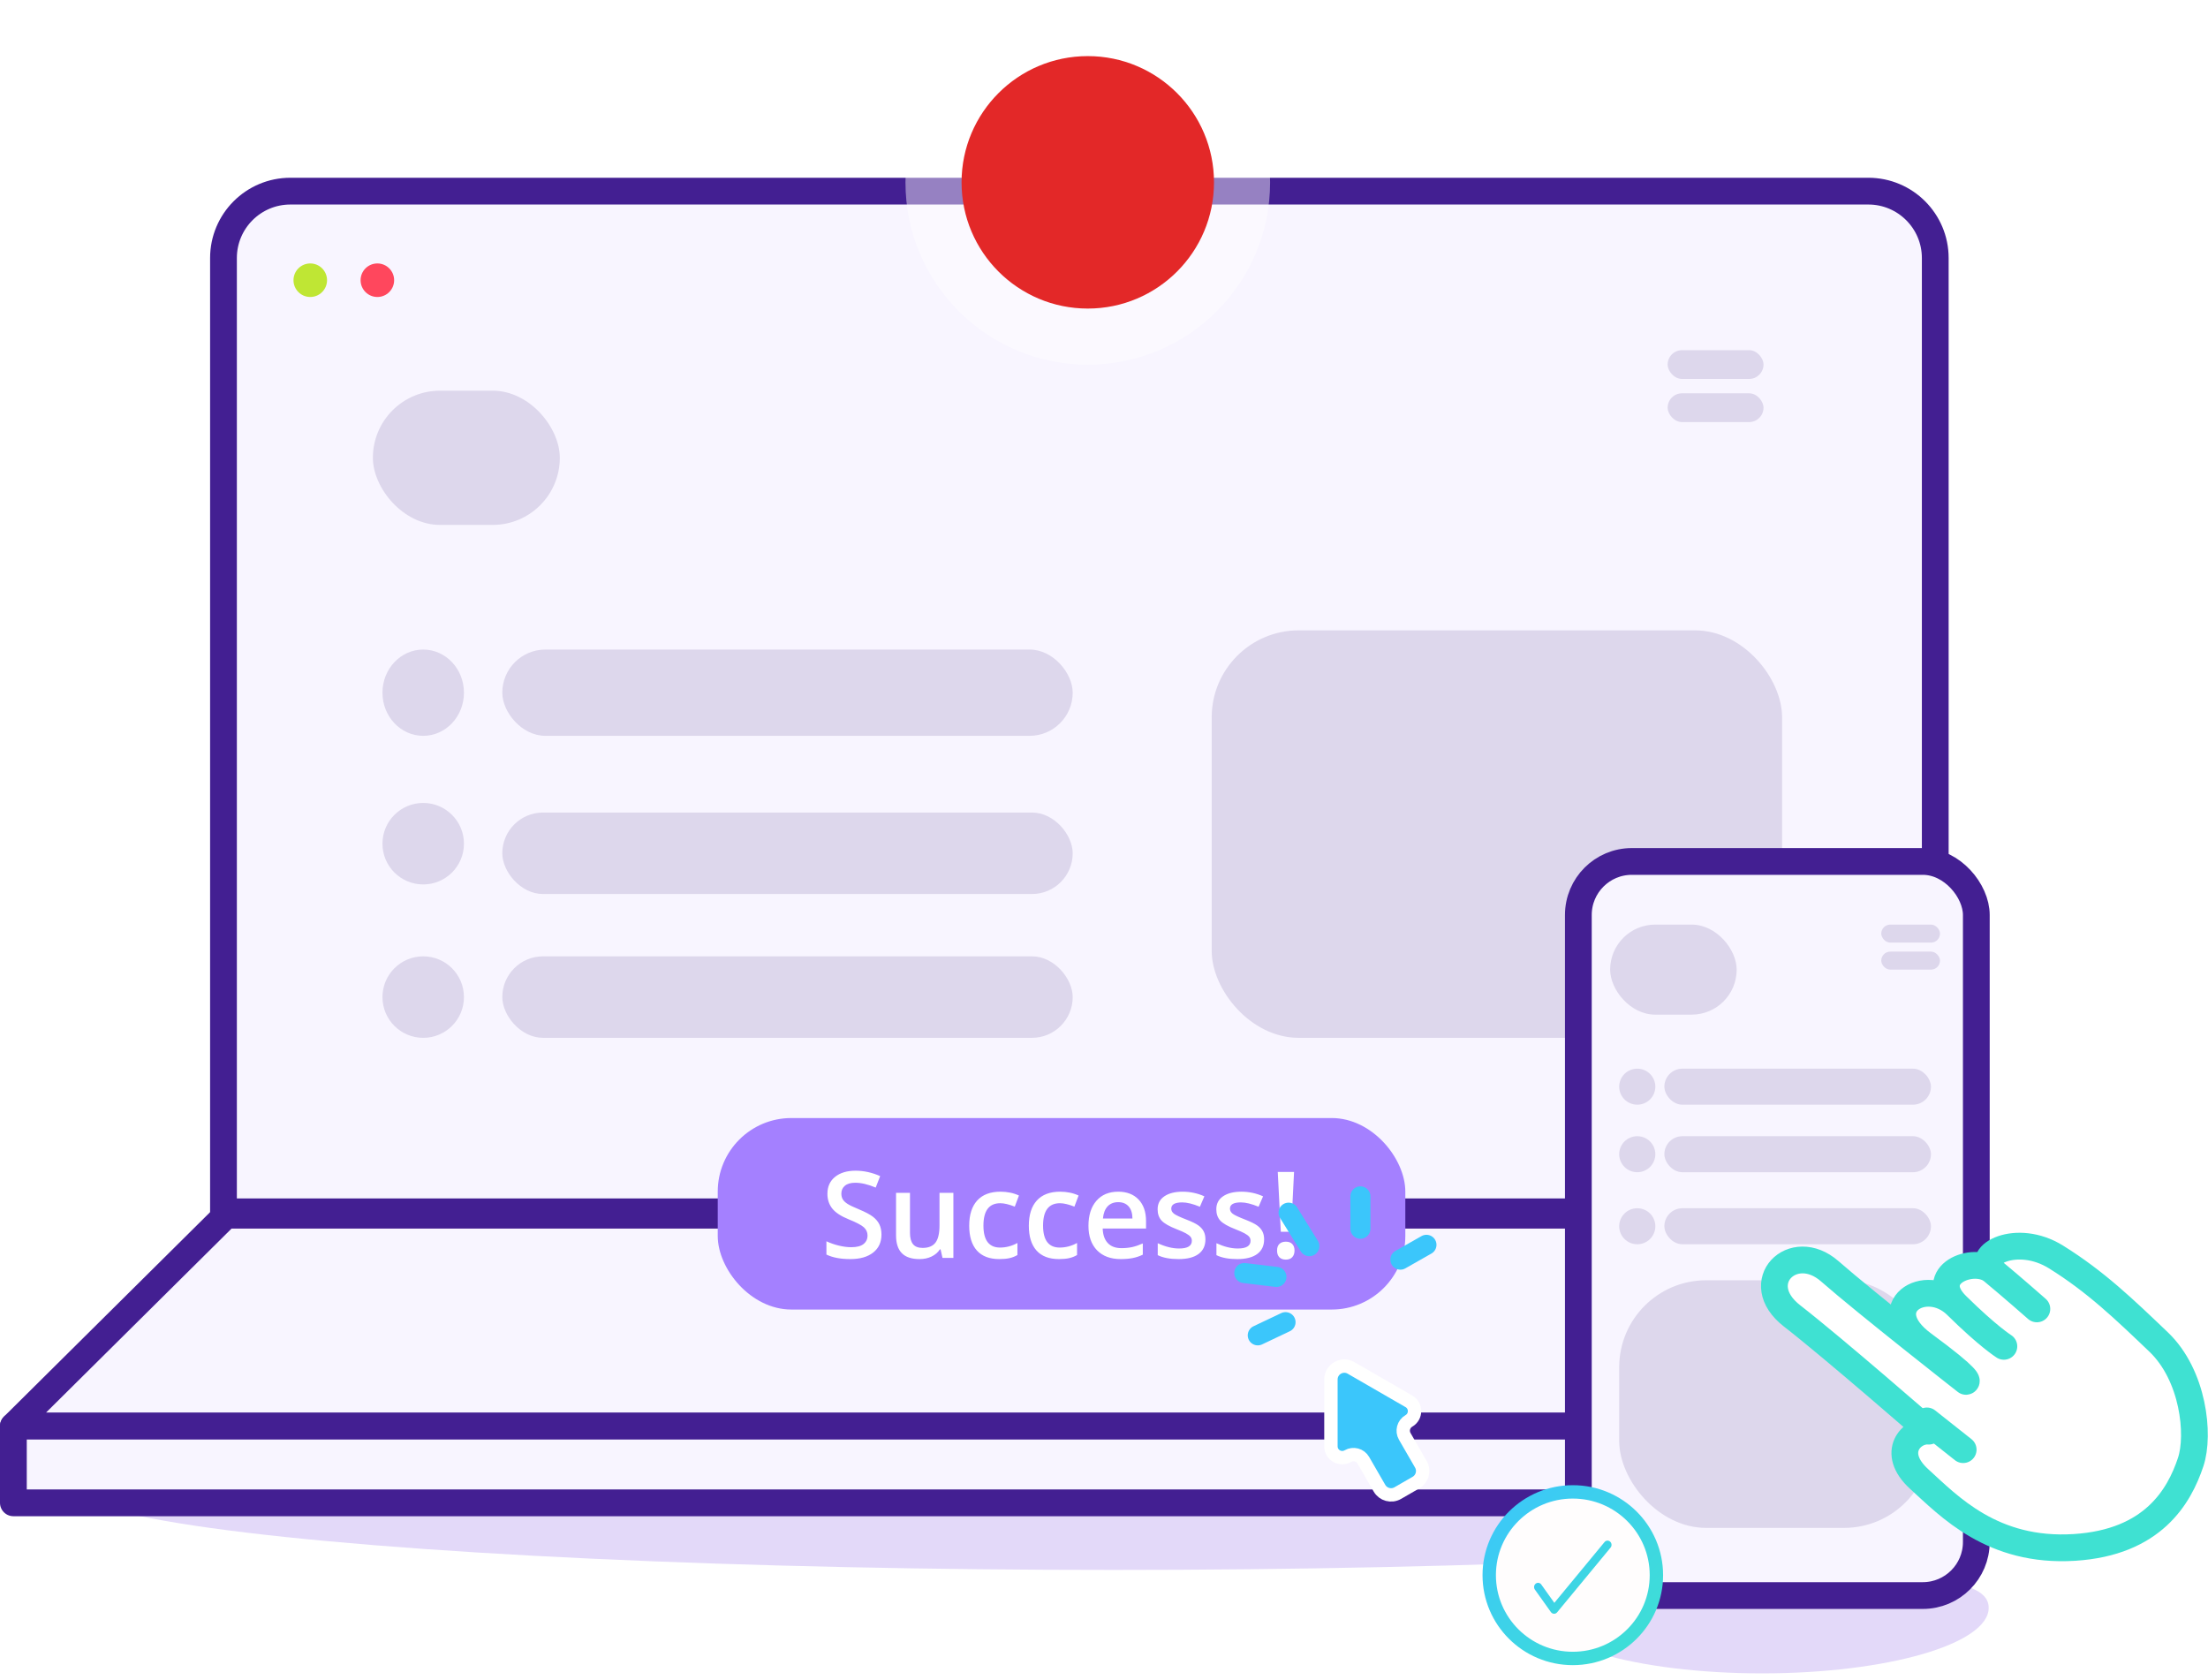
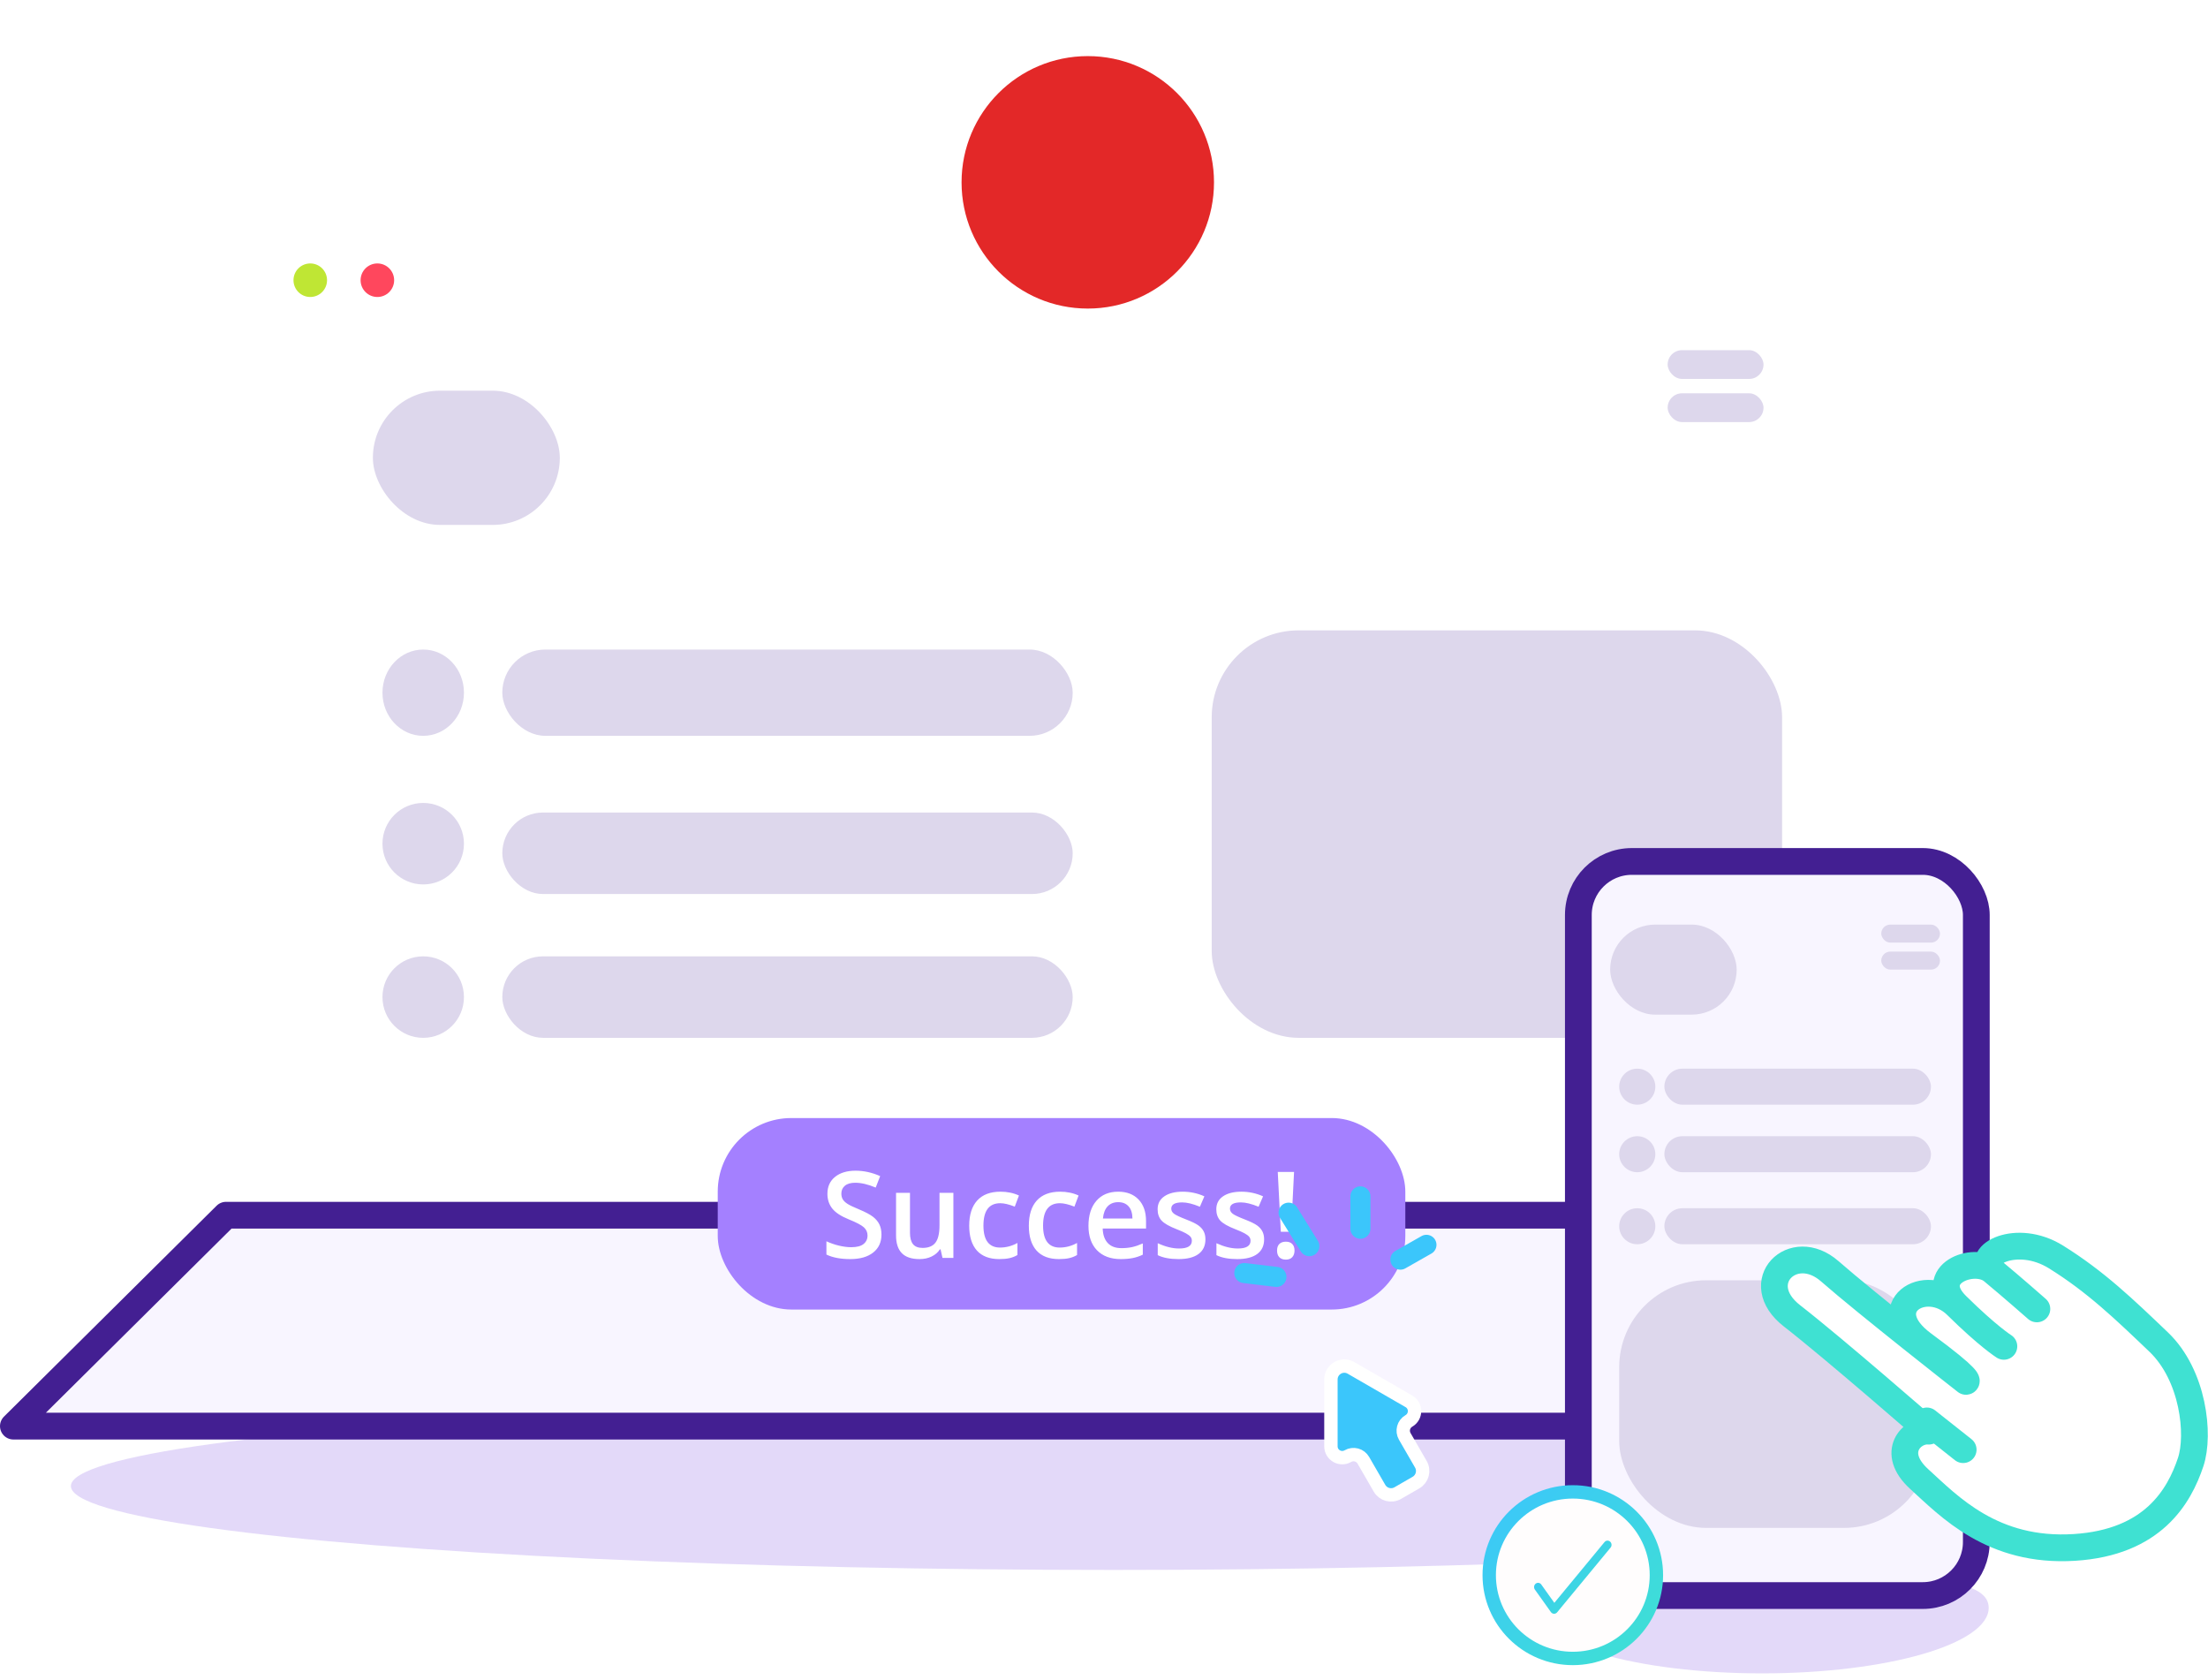
<svg xmlns="http://www.w3.org/2000/svg" width="330" height="251" viewBox="0 0 330 251" fill="none">
  <ellipse cx="166.41" cy="222.079" rx="155.814" ry="12.537" fill="#E3D9F9" />
-   <path d="M33.4 38.564C33.4 33.041 37.877 28.564 43.4 28.564H279.236C284.758 28.564 289.236 33.041 289.236 38.564V181.101H33.4V38.564Z" fill="#F8F5FF" stroke="#431F92" stroke-width="4" />
  <ellipse cx="63.251" cy="103.518" rx="6.089" ry="6.447" fill="#DDD7EC" />
  <circle cx="63.251" cy="126.083" r="6.089" fill="#DDD7EC" />
  <circle cx="63.251" cy="149.008" r="6.089" fill="#DDD7EC" />
  <rect x="75.072" y="97.07" width="85.25" height="12.895" rx="6.447" fill="#DDD7EC" />
  <rect x="181.096" y="94.204" width="85.25" height="60.893" rx="13" fill="#DDD7EC" />
  <rect x="55.729" y="58.385" width="27.939" height="20.059" rx="10.029" fill="#DDD7EC" />
  <rect x="249.241" y="58.777" width="14.328" height="4.298" rx="2.149" fill="#DDD7EC" />
  <rect x="249.241" y="52.33" width="14.328" height="4.298" rx="2.149" fill="#DDD7EC" />
  <rect x="75.072" y="121.427" width="85.25" height="12.178" rx="6.089" fill="#DDD7EC" />
  <rect x="75.072" y="142.918" width="85.25" height="12.178" rx="6.089" fill="#DDD7EC" />
  <path d="M2 213.124L33.782 181.604H290.631L320.791 213.124H2Z" fill="#F8F5FF" stroke="#431F92" stroke-width="4" stroke-linecap="round" stroke-linejoin="round" />
-   <path d="M320.791 213.125H2V224.587H320.791V213.125Z" fill="#F8F5FF" stroke="#431F92" stroke-width="4" stroke-linecap="round" stroke-linejoin="round" />
+   <path d="M320.791 213.125V224.587H320.791V213.125Z" fill="#F8F5FF" stroke="#431F92" stroke-width="4" stroke-linecap="round" stroke-linejoin="round" />
  <rect x="107.271" y="167.083" width="102.764" height="28.618" rx="11" fill="#A480FF" />
  <g filter="url(#filter0_d)">
    <path d="M210.567 200.344C211.694 199.693 211.694 198.067 210.567 197.417L201.916 192.422C200.583 191.652 198.916 192.614 198.916 194.154L198.916 204.143C198.916 205.444 200.324 206.257 201.451 205.607C202.26 205.14 203.293 205.417 203.76 206.226L206.171 210.401C206.723 211.358 207.946 211.685 208.903 211.133L211.627 209.56C212.584 209.008 212.911 207.785 212.359 206.828L209.948 202.653C209.482 201.844 209.759 200.811 210.567 200.344Z" fill="#3BC6FB" />
    <path d="M210.567 200.344C211.694 199.693 211.694 198.067 210.567 197.417L201.916 192.422C200.583 191.652 198.916 192.614 198.916 194.154L198.916 204.143C198.916 205.444 200.324 206.257 201.451 205.607C202.26 205.14 203.293 205.417 203.76 206.226L206.171 210.401C206.723 211.358 207.946 211.685 208.903 211.133L211.627 209.56C212.584 209.008 212.911 207.785 212.359 206.828L209.948 202.653C209.482 201.844 209.759 200.811 210.567 200.344Z" stroke="white" stroke-width="2" />
  </g>
  <path d="M131.741 184.497C131.741 185.639 131.327 186.536 130.501 187.186C129.675 187.836 128.535 188.162 127.082 188.162C125.629 188.162 124.44 187.936 123.514 187.485V185.499C124.1 185.774 124.721 185.991 125.377 186.149C126.039 186.307 126.655 186.386 127.223 186.386C128.055 186.386 128.667 186.228 129.06 185.912C129.458 185.595 129.658 185.17 129.658 184.637C129.658 184.157 129.476 183.75 129.113 183.416C128.749 183.082 127.999 182.686 126.863 182.229C125.691 181.754 124.865 181.212 124.384 180.603C123.904 179.994 123.663 179.261 123.663 178.406C123.663 177.333 124.044 176.49 124.806 175.875C125.568 175.259 126.59 174.952 127.873 174.952C129.104 174.952 130.328 175.221 131.547 175.76L130.879 177.474C129.737 176.994 128.717 176.753 127.821 176.753C127.141 176.753 126.625 176.903 126.274 177.202C125.922 177.495 125.746 177.884 125.746 178.371C125.746 178.705 125.817 178.992 125.957 179.232C126.098 179.466 126.329 179.689 126.652 179.9C126.974 180.111 127.554 180.389 128.392 180.735C129.335 181.127 130.027 181.494 130.466 181.833C130.906 182.173 131.228 182.557 131.433 182.985C131.638 183.413 131.741 183.917 131.741 184.497ZM140.864 187.986L140.574 186.711H140.468C140.181 187.163 139.771 187.517 139.238 187.775C138.71 188.033 138.107 188.162 137.427 188.162C136.249 188.162 135.37 187.869 134.79 187.283C134.21 186.697 133.92 185.809 133.92 184.62V178.265H136.003V184.259C136.003 185.003 136.156 185.563 136.46 185.938C136.765 186.307 137.242 186.492 137.893 186.492C138.76 186.492 139.396 186.234 139.8 185.718C140.21 185.197 140.415 184.327 140.415 183.108V178.265H142.49V187.986H140.864ZM149.354 188.162C147.883 188.162 146.764 187.734 145.996 186.878C145.235 186.017 144.854 184.784 144.854 183.178C144.854 181.543 145.252 180.287 146.049 179.408C146.852 178.529 148.009 178.089 149.521 178.089C150.546 178.089 151.469 178.28 152.289 178.661L151.665 180.322C150.792 179.982 150.072 179.812 149.503 179.812C147.822 179.812 146.981 180.928 146.981 183.161C146.981 184.25 147.189 185.071 147.605 185.622C148.027 186.167 148.642 186.439 149.45 186.439C150.37 186.439 151.241 186.21 152.061 185.753V187.555C151.692 187.772 151.296 187.927 150.874 188.021C150.458 188.115 149.951 188.162 149.354 188.162ZM158.266 188.162C156.795 188.162 155.676 187.734 154.909 186.878C154.147 186.017 153.766 184.784 153.766 183.178C153.766 181.543 154.164 180.287 154.961 179.408C155.764 178.529 156.921 178.089 158.433 178.089C159.458 178.089 160.381 178.28 161.201 178.661L160.577 180.322C159.704 179.982 158.984 179.812 158.415 179.812C156.734 179.812 155.893 180.928 155.893 183.161C155.893 184.25 156.101 185.071 156.517 185.622C156.939 186.167 157.554 186.439 158.363 186.439C159.283 186.439 160.153 186.21 160.973 185.753V187.555C160.604 187.772 160.208 187.927 159.786 188.021C159.37 188.115 158.864 188.162 158.266 188.162ZM167.503 188.162C165.992 188.162 164.808 187.722 163.952 186.843C163.103 185.958 162.678 184.743 162.678 183.196C162.678 181.608 163.074 180.36 163.865 179.452C164.656 178.543 165.742 178.089 167.125 178.089C168.409 178.089 169.422 178.479 170.166 179.258C170.91 180.038 171.283 181.11 171.283 182.475V183.591H164.805C164.834 184.535 165.089 185.261 165.57 185.771C166.05 186.275 166.727 186.527 167.6 186.527C168.174 186.527 168.707 186.474 169.2 186.369C169.698 186.257 170.231 186.076 170.799 185.824V187.502C170.295 187.743 169.785 187.913 169.27 188.012C168.754 188.112 168.165 188.162 167.503 188.162ZM167.125 179.654C166.469 179.654 165.942 179.862 165.543 180.278C165.151 180.694 164.916 181.3 164.84 182.097H169.252C169.241 181.294 169.047 180.688 168.672 180.278C168.297 179.862 167.782 179.654 167.125 179.654ZM180.159 185.217C180.159 186.167 179.814 186.896 179.122 187.406C178.431 187.91 177.441 188.162 176.152 188.162C174.857 188.162 173.817 187.965 173.032 187.573V185.789C174.174 186.316 175.238 186.58 176.222 186.58C177.493 186.58 178.129 186.196 178.129 185.428C178.129 185.182 178.059 184.977 177.918 184.813C177.778 184.649 177.546 184.479 177.224 184.303C176.902 184.127 176.453 183.928 175.879 183.706C174.76 183.272 174.001 182.838 173.603 182.405C173.21 181.971 173.014 181.409 173.014 180.717C173.014 179.885 173.348 179.241 174.016 178.784C174.69 178.321 175.604 178.089 176.758 178.089C177.901 178.089 178.982 178.321 180.001 178.784L179.333 180.339C178.284 179.906 177.403 179.689 176.688 179.689C175.598 179.689 175.053 180 175.053 180.621C175.053 180.925 175.194 181.183 175.475 181.394C175.762 181.605 176.383 181.895 177.338 182.264C178.141 182.575 178.724 182.859 179.087 183.117C179.45 183.375 179.72 183.673 179.896 184.013C180.072 184.347 180.159 184.749 180.159 185.217ZM188.931 185.217C188.931 186.167 188.585 186.896 187.894 187.406C187.202 187.91 186.212 188.162 184.923 188.162C183.628 188.162 182.588 187.965 181.803 187.573V185.789C182.946 186.316 184.009 186.58 184.993 186.58C186.265 186.58 186.901 186.196 186.901 185.428C186.901 185.182 186.83 184.977 186.69 184.813C186.549 184.649 186.318 184.479 185.995 184.303C185.673 184.127 185.225 183.928 184.651 183.706C183.532 183.272 182.773 182.838 182.374 182.405C181.982 181.971 181.785 181.409 181.785 180.717C181.785 179.885 182.119 179.241 182.787 178.784C183.461 178.321 184.375 178.089 185.53 178.089C186.672 178.089 187.753 178.321 188.773 178.784L188.105 180.339C187.056 179.906 186.174 179.689 185.459 179.689C184.369 179.689 183.825 180 183.825 180.621C183.825 180.925 183.965 181.183 184.246 181.394C184.534 181.605 185.155 181.895 186.11 182.264C186.912 182.575 187.495 182.859 187.859 183.117C188.222 183.375 188.492 183.673 188.667 184.013C188.843 184.347 188.931 184.749 188.931 185.217ZM192.956 184.083H191.427L190.97 175.136H193.405L192.956 184.083ZM190.865 186.887C190.865 186.454 190.979 186.125 191.207 185.903C191.436 185.674 191.761 185.56 192.183 185.56C192.599 185.56 192.918 185.677 193.141 185.912C193.364 186.146 193.475 186.471 193.475 186.887C193.475 187.303 193.361 187.634 193.132 187.88C192.909 188.121 192.593 188.241 192.183 188.241C191.767 188.241 191.442 188.124 191.207 187.889C190.979 187.655 190.865 187.321 190.865 186.887Z" fill="white" />
  <line x1="209.297" y1="188.244" x2="213.192" y2="186.031" stroke="#3BC6FB" stroke-width="3" stroke-linecap="round" stroke-linejoin="round" />
-   <line x1="187.983" y1="199.556" x2="192.131" y2="197.589" stroke="#3BC6FB" stroke-width="3" stroke-linecap="round" stroke-linejoin="round" />
  <path d="M203.321 183.625L203.321 178.79" stroke="#3BC6FB" stroke-width="3" stroke-linecap="round" stroke-linejoin="round" />
  <path d="M190.77 190.826L185.97 190.249" stroke="#3BC6FB" stroke-width="3" stroke-linecap="round" stroke-linejoin="round" />
  <line x1="192.588" y1="181.226" x2="195.689" y2="186.227" stroke="#3BC6FB" stroke-width="3" stroke-linecap="round" stroke-linejoin="round" />
  <circle cx="46.371" cy="41.876" r="2.507" fill="#BFE634" />
  <circle cx="56.4" cy="41.876" r="2.507" fill="#FF475D" />
  <path d="M297.222 240.275C297.222 245.686 282.056 250.073 263.348 250.073C244.641 250.073 229.475 245.686 229.475 240.275C229.475 234.863 244.641 235.821 263.348 235.821C282.056 235.821 297.222 234.863 297.222 240.275Z" fill="#E3D9F9" />
  <rect x="235.895" y="128.737" width="59.479" height="109.706" rx="8" fill="#F8F5FF" stroke="#431F92" stroke-width="4" />
  <rect x="241.999" y="191.328" width="46.596" height="37.005" rx="13" fill="#DDD7EC" />
  <rect x="240.648" y="138.175" width="18.909" height="13.456" rx="6.728" fill="#DDD7EC" />
  <rect x="281.166" y="138.175" width="8.779" height="2.691" rx="1.346" fill="#DDD7EC" />
  <rect x="281.166" y="142.212" width="8.779" height="2.691" rx="1.346" fill="#DDD7EC" />
  <ellipse cx="244.7" cy="162.396" rx="2.701" ry="2.691" fill="#DDD7EC" />
  <ellipse cx="244.7" cy="172.489" rx="2.701" ry="2.691" fill="#DDD7EC" />
  <ellipse cx="244.7" cy="183.254" rx="2.701" ry="2.691" fill="#DDD7EC" />
  <rect x="248.751" y="159.705" width="39.843" height="5.383" rx="2.691" fill="#DDD7EC" />
  <rect x="248.751" y="169.797" width="39.843" height="5.383" rx="2.691" fill="#DDD7EC" />
  <rect x="248.751" y="180.562" width="39.843" height="5.383" rx="2.691" fill="#DDD7EC" />
  <ellipse cx="235.067" cy="235.397" rx="12.493" ry="12.447" fill="#FFFDFD" />
  <path d="M235.067 247.844C241.966 247.844 247.56 242.272 247.56 235.397C247.56 228.523 241.966 222.95 235.067 222.95C228.167 222.95 222.574 228.523 222.574 235.397C222.574 242.272 228.167 247.844 235.067 247.844Z" stroke="url(#paint0_linear)" stroke-width="2" />
  <path d="M239.805 230.453C240.022 230.19 240.401 230.163 240.65 230.391C240.9 230.62 240.926 231.018 240.709 231.281L232.724 240.949C232.473 241.252 232.021 241.234 231.793 240.913L229.397 237.55C229.199 237.272 229.252 236.877 229.517 236.668C229.781 236.459 230.157 236.515 230.355 236.794L232.306 239.532L239.805 230.453Z" fill="url(#paint1_linear)" />
  <path d="M286.857 221.053C291.293 225.083 297.779 232.025 310.036 231.251C321.768 230.511 325.699 223.634 327.412 218.494C328.779 214.392 327.812 205.511 322.622 200.554L322.364 200.308C317.291 195.462 313.123 191.482 307.297 187.852C301.373 184.161 294.976 187.599 297.796 189.926C294.976 187.599 287.76 190.479 292.434 195.094C287.76 190.479 280.024 195.442 287.443 200.896C294.863 206.35 293.834 206.437 293.834 206.437C293.834 206.437 278.986 194.813 273.476 189.986C267.967 185.159 261.449 191.686 267.829 196.646C274.21 201.607 288.263 213.877 288.263 213.877C285.77 213.653 282.421 217.024 286.857 221.053Z" fill="white" />
  <path d="M292.434 195.094C287.76 190.479 280.024 195.442 287.443 200.896C294.863 206.35 293.834 206.437 293.834 206.437C293.834 206.437 278.986 194.813 273.476 189.986C267.967 185.159 261.449 191.686 267.829 196.646C274.21 201.607 288.263 213.877 288.263 213.877C285.77 213.653 282.421 217.024 286.857 221.053C291.293 225.083 297.779 232.025 310.036 231.251C321.768 230.511 325.699 223.634 327.412 218.494C328.779 214.392 327.812 205.511 322.622 200.554C317.431 195.597 313.221 191.543 307.297 187.852C301.373 184.161 294.976 187.599 297.796 189.926M292.434 195.094C297.109 199.708 299.492 201.201 299.492 201.201M292.434 195.094C287.76 190.479 294.976 187.599 297.796 189.926M297.796 189.926C300.615 192.253 304.424 195.605 304.424 195.605" stroke="#3FE1D2" stroke-width="4" stroke-linecap="round" stroke-linejoin="round" />
  <line x1="287.986" y1="212.347" x2="293.408" y2="216.64" stroke="#3FE1D2" stroke-width="4" stroke-linecap="round" stroke-linejoin="round" />
  <circle cx="162.576" cy="27.248" r="27.248" fill="white" fill-opacity="0.44" />
  <circle cx="162.576" cy="27.249" r="18.864" fill="#E32828" />
  <defs>
    <filter id="filter0_d" x="193.916" y="191.149" width="23.712" height="37.252" filterUnits="userSpaceOnUse" color-interpolation-filters="sRGB">
      <feFlood flood-opacity="0" result="BackgroundImageFix" />
      <feColorMatrix in="SourceAlpha" type="matrix" values="0 0 0 0 0 0 0 0 0 0 0 0 0 0 0 0 0 0 127 0" />
      <feOffset dy="12" />
      <feGaussianBlur stdDeviation="2" />
      <feColorMatrix type="matrix" values="0 0 0 0 0.226 0 0 0 0 0.383 0 0 0 0 0.528 0 0 0 0.15 0" />
      <feBlend mode="normal" in2="BackgroundImageFix" result="effect1_dropShadow" />
      <feBlend mode="normal" in="SourceGraphic" in2="effect1_dropShadow" result="shape" />
    </filter>
    <linearGradient id="paint0_linear" x1="222.574" y1="222.95" x2="247.467" y2="247.936" gradientUnits="userSpaceOnUse">
      <stop stop-color="#3BC6FB" />
      <stop offset="1" stop-color="#3FE1D2" />
    </linearGradient>
    <linearGradient id="paint1_linear" x1="229.277" y1="230.796" x2="240.256" y2="241.236" gradientUnits="userSpaceOnUse">
      <stop stop-color="#3BC6FB" />
      <stop offset="1" stop-color="#3FE1D2" />
    </linearGradient>
  </defs>
</svg>